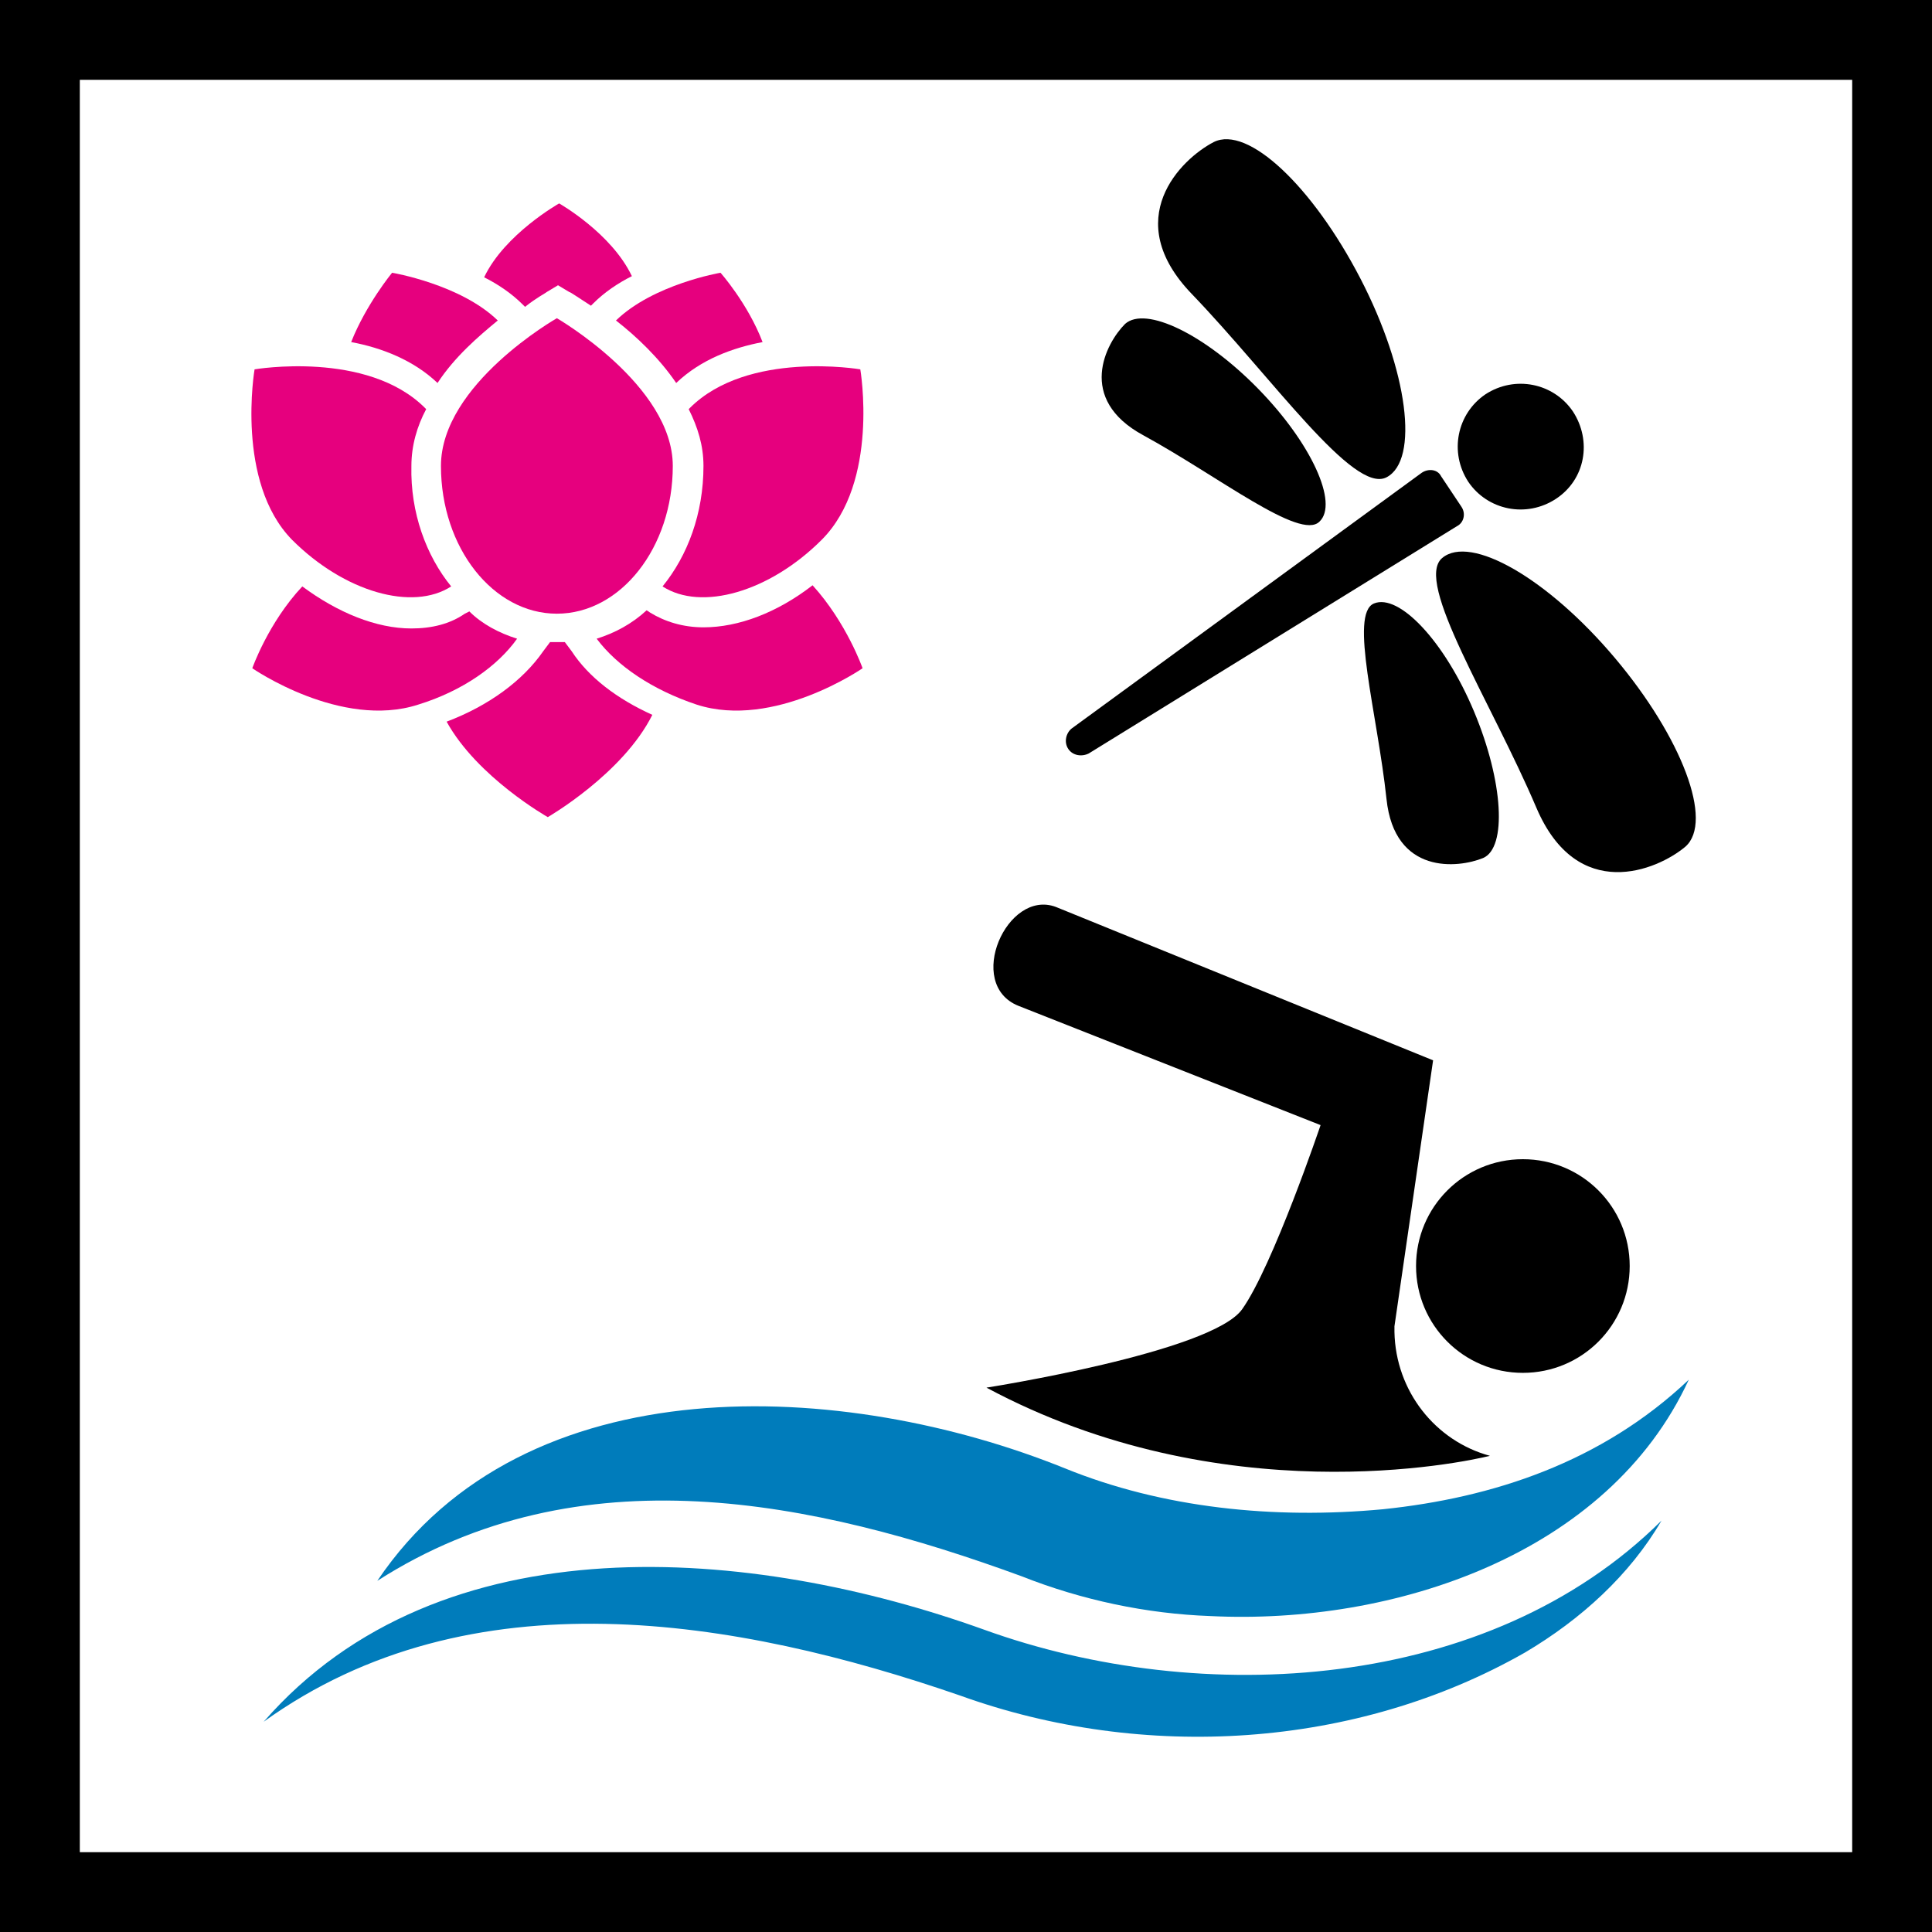
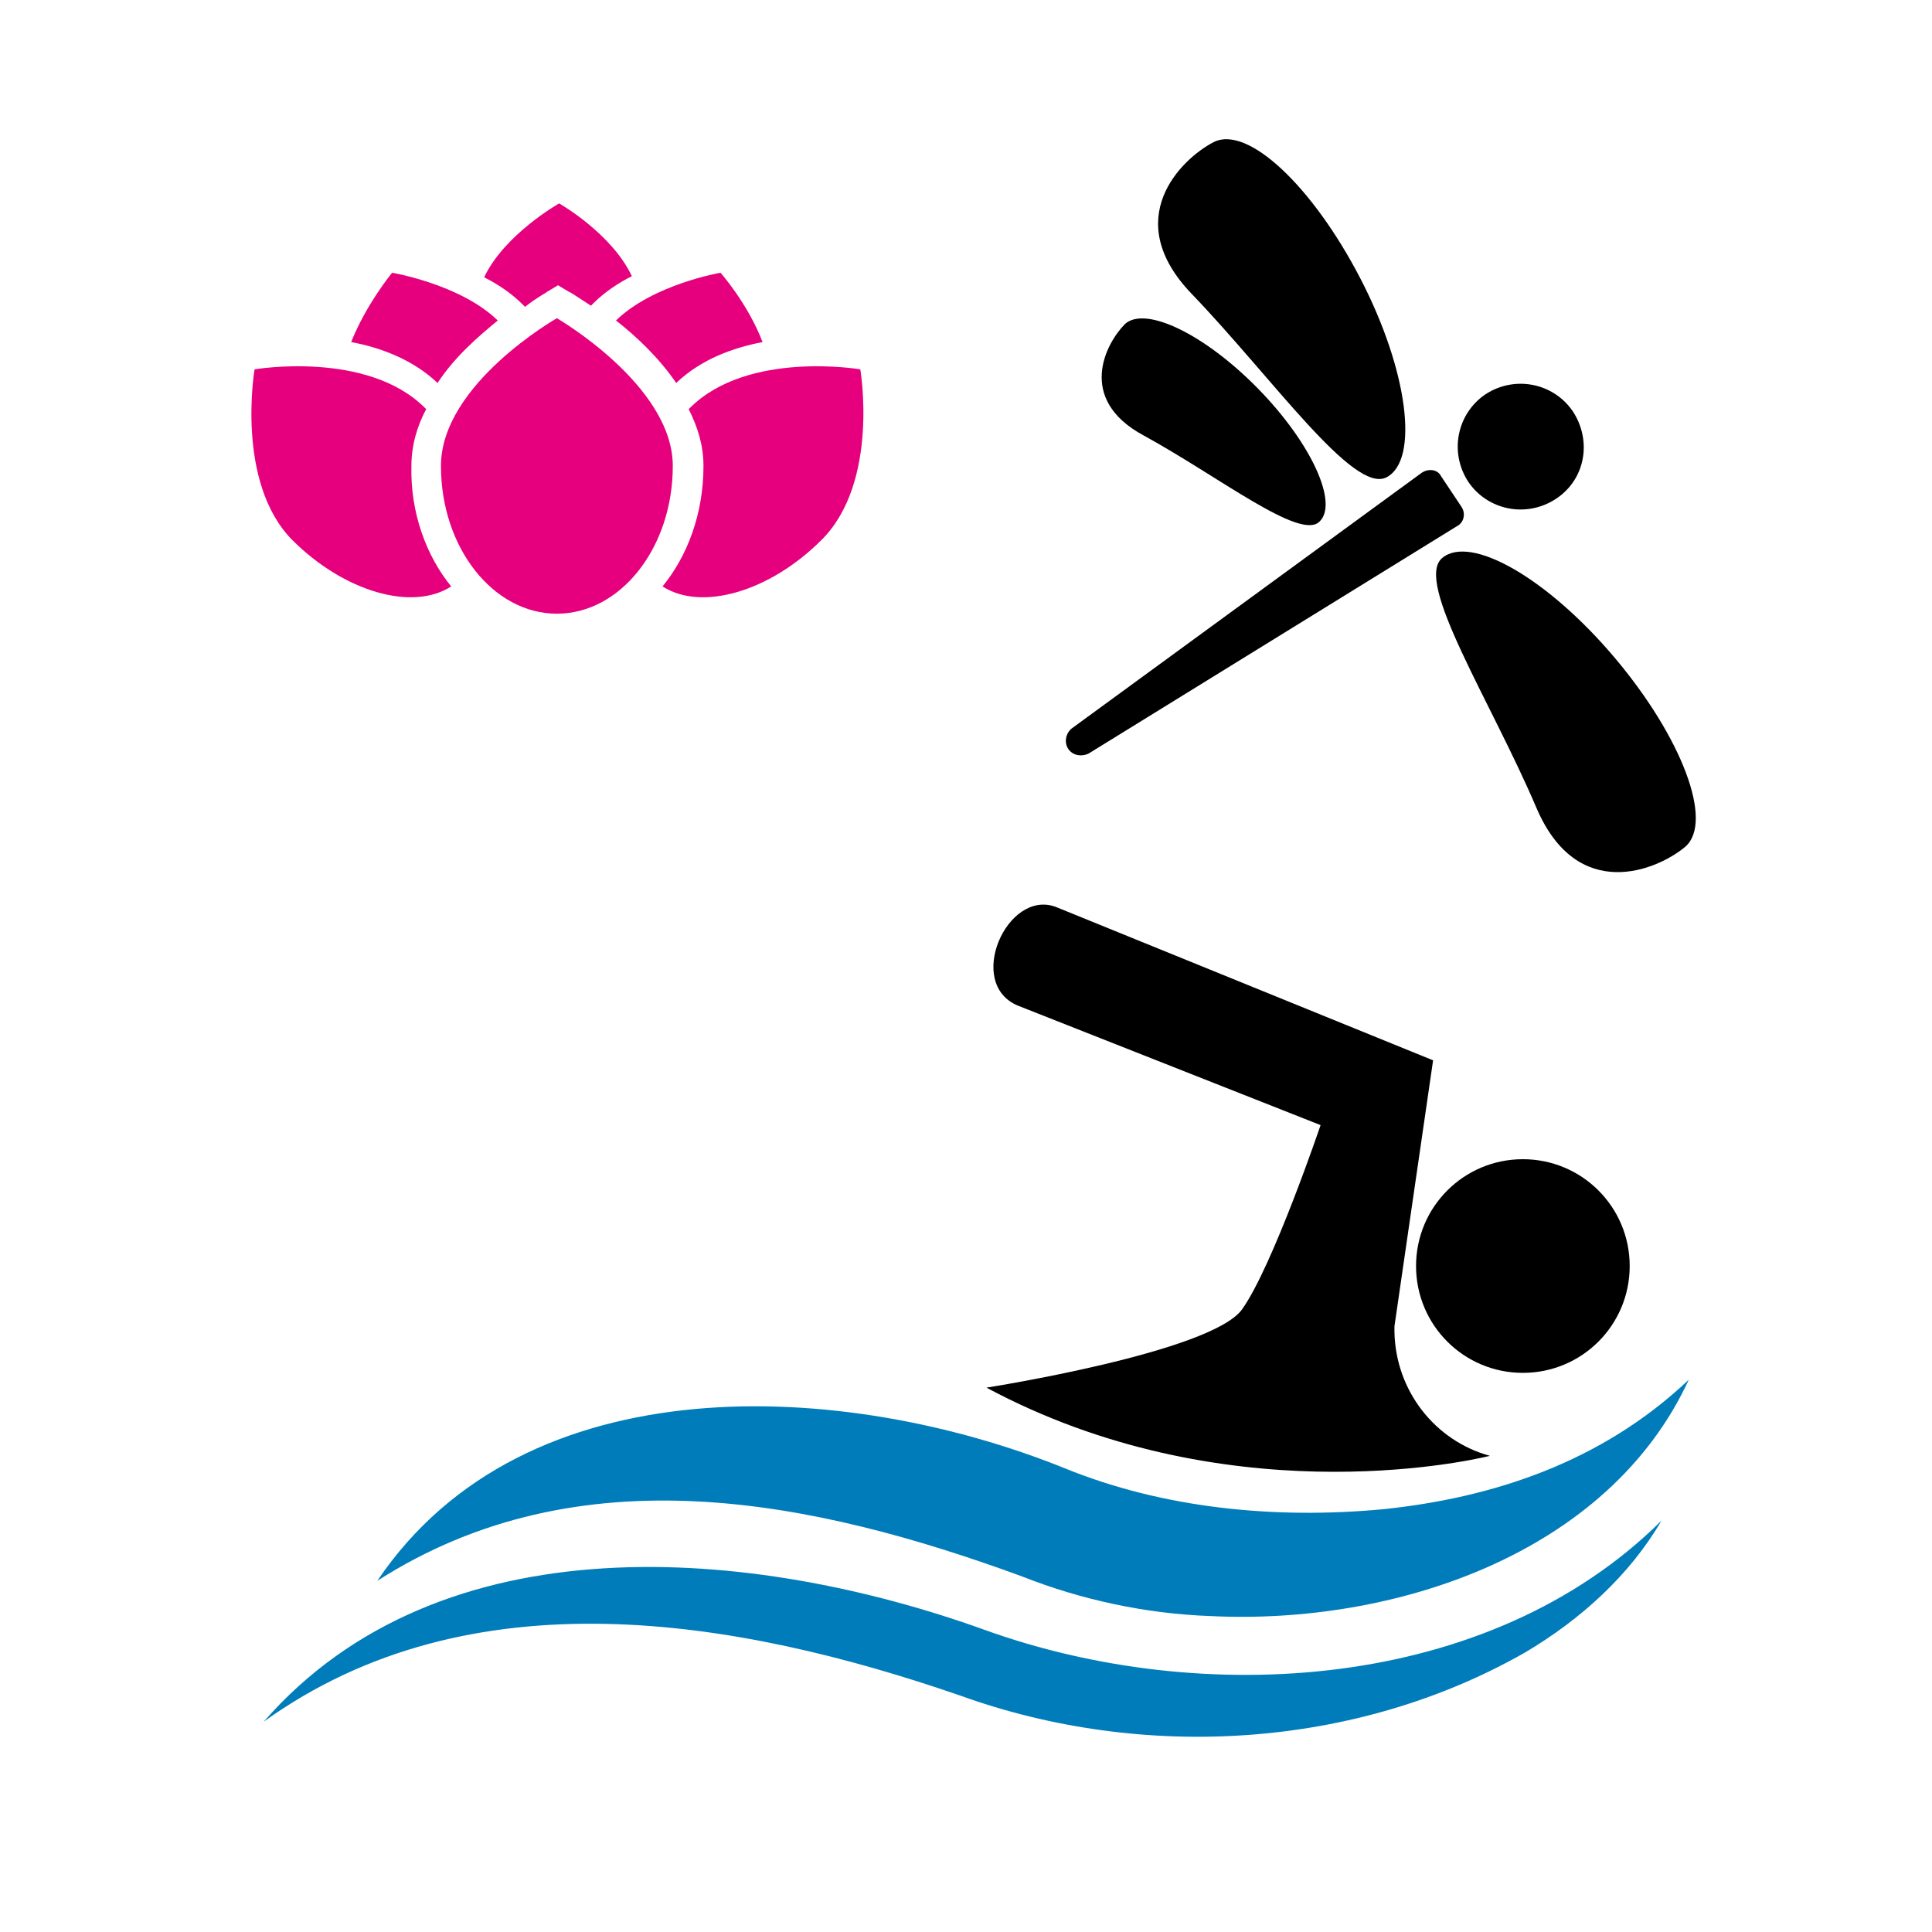
<svg xmlns="http://www.w3.org/2000/svg" xmlns:xlink="http://www.w3.org/1999/xlink" version="1.1" id="Ebene_1" x="0px" y="0px" viewBox="0 0 170 170" style="enable-background:new 0 0 170 170;" xml:space="preserve">
  <style type="text/css">
	.st0{fill:#007CBB;}
	.st1{fill:#E6007E;}
	.st2{clip-path:url(#SVGID_00000145739168434678601960000004622920079787627653_);fill:none;stroke:#000000;stroke-width:7.047;}
</style>
  <g>
    <path class="st0" d="M33.2,139.1c13-19.3,41.2-17.7,60.5-9.9c8.6,3.5,18.4,4.5,28,3.6c9.6-1,19.2-4.1,26.9-11.4   c-7.1,15.4-26,21.6-42.1,20.8c-5.6-0.2-11.3-1.4-16.6-3.5C71.6,132,51,127.7,33.2,139.1L33.2,139.1L33.2,139.1z" />
    <path class="st0" d="M23.2,151.5c15.6-17.9,43.1-15.4,63.4-8.1c19.1,6.9,44.4,5.5,59.6-9.6c-2.8,4.8-7.1,8.7-12,11.6   c-14.9,8.5-33.6,9.6-49.7,3.8C64.8,142.4,41.4,138.4,23.2,151.5L23.2,151.5L23.2,151.5z" />
    <path d="M131.1,128.1c-2.4,0.6-23.6,5.1-44.3-6c0,0,19.8-3.1,22.5-6.9c2.7-3.8,6.9-16.2,6.9-16.2L89.6,88.5   c-4.7-1.9-1-10.3,3.3-8.7l33.2,13.5l-3.4,23.4c0,0.2,0,0.4,0,0.5C122.8,122.4,126.3,126.8,131.1,128.1L131.1,128.1z" />
    <path d="M143.4,111.4c0,5.2-4.2,9.4-9.4,9.4c-5.2,0-9.4-4.2-9.4-9.4c0-5.2,4.2-9.4,9.4-9.4C139.2,102,143.4,106.2,143.4,111.4   L143.4,111.4z" />
    <path d="M94,65.9L94,65.9c-0.4-0.6-0.2-1.4,0.3-1.8l30.8-22.5c0.6-0.4,1.4-0.3,1.7,0.3l1.8,2.7c0.4,0.6,0.2,1.4-0.4,1.7L95.8,66.3   C95.2,66.6,94.4,66.5,94,65.9L94,65.9z" />
    <path d="M119.7,24.5c4.2,8.1,5.2,16,2.3,17.5c-2.9,1.5-10-8.7-17.1-16.1c-6.4-6.6-1-11.9,1.9-13.4C109.8,11,115.5,16.4,119.7,24.5   L119.7,24.5z" />
    <path d="M110.7,34.2c4.7,4.8,7.1,10.1,5.4,11.7c-1.7,1.7-8.9-4-15.5-7.6c-5.9-3.2-3.3-8.1-1.6-9.8C100.8,26.9,106,29.4,110.7,34.2   L110.7,34.2z" />
    <path d="M142.1,57.9c-5.9-7-12.7-10.9-15.2-8.8c-2.5,2.1,4.3,12.6,8.3,22c3.6,8.4,10.6,5.5,13.1,3.4   C150.8,72.3,148,64.9,142.1,57.9L142.1,57.9z" />
-     <path d="M129.7,62.6c-2.6-6.2-6.6-10.4-8.8-9.5c-2.2,0.9,0.3,9.7,1.1,17.2c0.7,6.7,6.3,6.1,8.5,5.2   C132.6,74.6,132.3,68.8,129.7,62.6L129.7,62.6z" />
    <path d="M136.9,43.9c-2.6,1.7-6,1-7.7-1.5c-1.7-2.6-1-6,1.5-7.7c2.6-1.7,6-1,7.7,1.5C140.1,38.8,139.5,42.2,136.9,43.9L136.9,43.9z   " />
    <path class="st1" d="M59.2,41c0,7.2-4.6,13-10.2,13c-5.6,0-10.2-5.8-10.2-13c0-7.2,10.2-13,10.2-13S59.2,33.9,59.2,41L59.2,41z" />
-     <path class="st1" d="M57.4,62.9c-2.6,5.2-9.2,9-9.2,9s-6.2-3.5-8.9-8.4c3.7-1.4,6.7-3.6,8.5-6.2l0.6-0.8c0.2,0,0.4,0,0.7,0   c0.2,0,0.4,0,0.6,0l0.6,0.8C51.8,59.6,54.3,61.5,57.4,62.9L57.4,62.9z" />
    <path class="st1" d="M55.6,24.3c-1.2,0.6-2.4,1.4-3.4,2.4L52,26.9c-1.1-0.7-1.8-1.2-1.9-1.2l-1-0.6l-1,0.6   c-0.1,0.1-0.9,0.5-1.9,1.3l-0.2-0.2c-1-1-2.2-1.8-3.4-2.4c1.8-3.8,6.6-6.5,6.6-6.5S53.8,20.5,55.6,24.3L55.6,24.3z" />
    <path class="st1" d="M43.8,28.2c-1.7,1.4-3.8,3.2-5.3,5.5c-2.1-2-4.9-3.1-7.6-3.6c1.3-3.3,3.6-6.1,3.6-6.1S40.5,25,43.8,28.2   L43.8,28.2z" />
    <path class="st1" d="M67.1,30.1c-2.6,0.5-5.4,1.5-7.6,3.6c-1.5-2.2-3.5-4.1-5.3-5.5c3.3-3.2,9.2-4.2,9.2-4.2S65.8,26.7,67.1,30.1   L67.1,30.1z" />
-     <path class="st1" d="M45.5,56.2c-1.7,2.4-4.8,4.6-8.7,5.8c-6.8,2.2-14.6-3.2-14.6-3.2s1.4-4,4.4-7.2c3.1,2.3,6.5,3.7,9.6,3.7   c1.8,0,3.4-0.4,4.7-1.3l0.4-0.2C42.4,54.9,43.9,55.7,45.5,56.2L45.5,56.2z" />
-     <path class="st1" d="M75.9,58.8c0,0-7.8,5.4-14.6,3.2c-3.9-1.3-7-3.4-8.8-5.8c1.6-0.5,3.1-1.3,4.4-2.5l0.3,0.2   c1.3,0.8,2.9,1.3,4.7,1.3c3.1,0,6.5-1.3,9.6-3.7C74.5,54.8,75.9,58.8,75.9,58.8L75.9,58.8z" />
    <path class="st1" d="M39.7,51.6c-3.4,2.2-9.4,0.5-14-4.1c-5-5.1-3.3-15-3.3-15s9.9-1.7,15,3.4c0,0,0.1,0.1,0.1,0.1   c-0.8,1.5-1.3,3.2-1.3,5C36.1,45.1,37.5,48.9,39.7,51.6L39.7,51.6z" />
    <path class="st1" d="M72.3,47.5c-4.6,4.6-10.6,6.3-14,4.1c2.2-2.7,3.6-6.4,3.6-10.6c0-1.8-0.5-3.4-1.3-5l0.1-0.1   c5.1-5.1,15-3.4,15-3.4S77.4,42.4,72.3,47.5L72.3,47.5z" />
    <g>
      <defs>
        <rect id="SVGID_1_" width="170" height="170" />
      </defs>
      <clipPath id="SVGID_00000101803326648166709460000007827573804793207426_">
        <use xlink:href="#SVGID_1_" style="overflow:visible;" />
      </clipPath>
-       <polygon style="clip-path:url(#SVGID_00000101803326648166709460000007827573804793207426_);fill:none;stroke:#000000;stroke-width:7.047;" points="    3.5,3.5 3.5,166.5 166.5,166.5 166.5,3.5 3.5,3.5   " />
    </g>
  </g>
</svg>